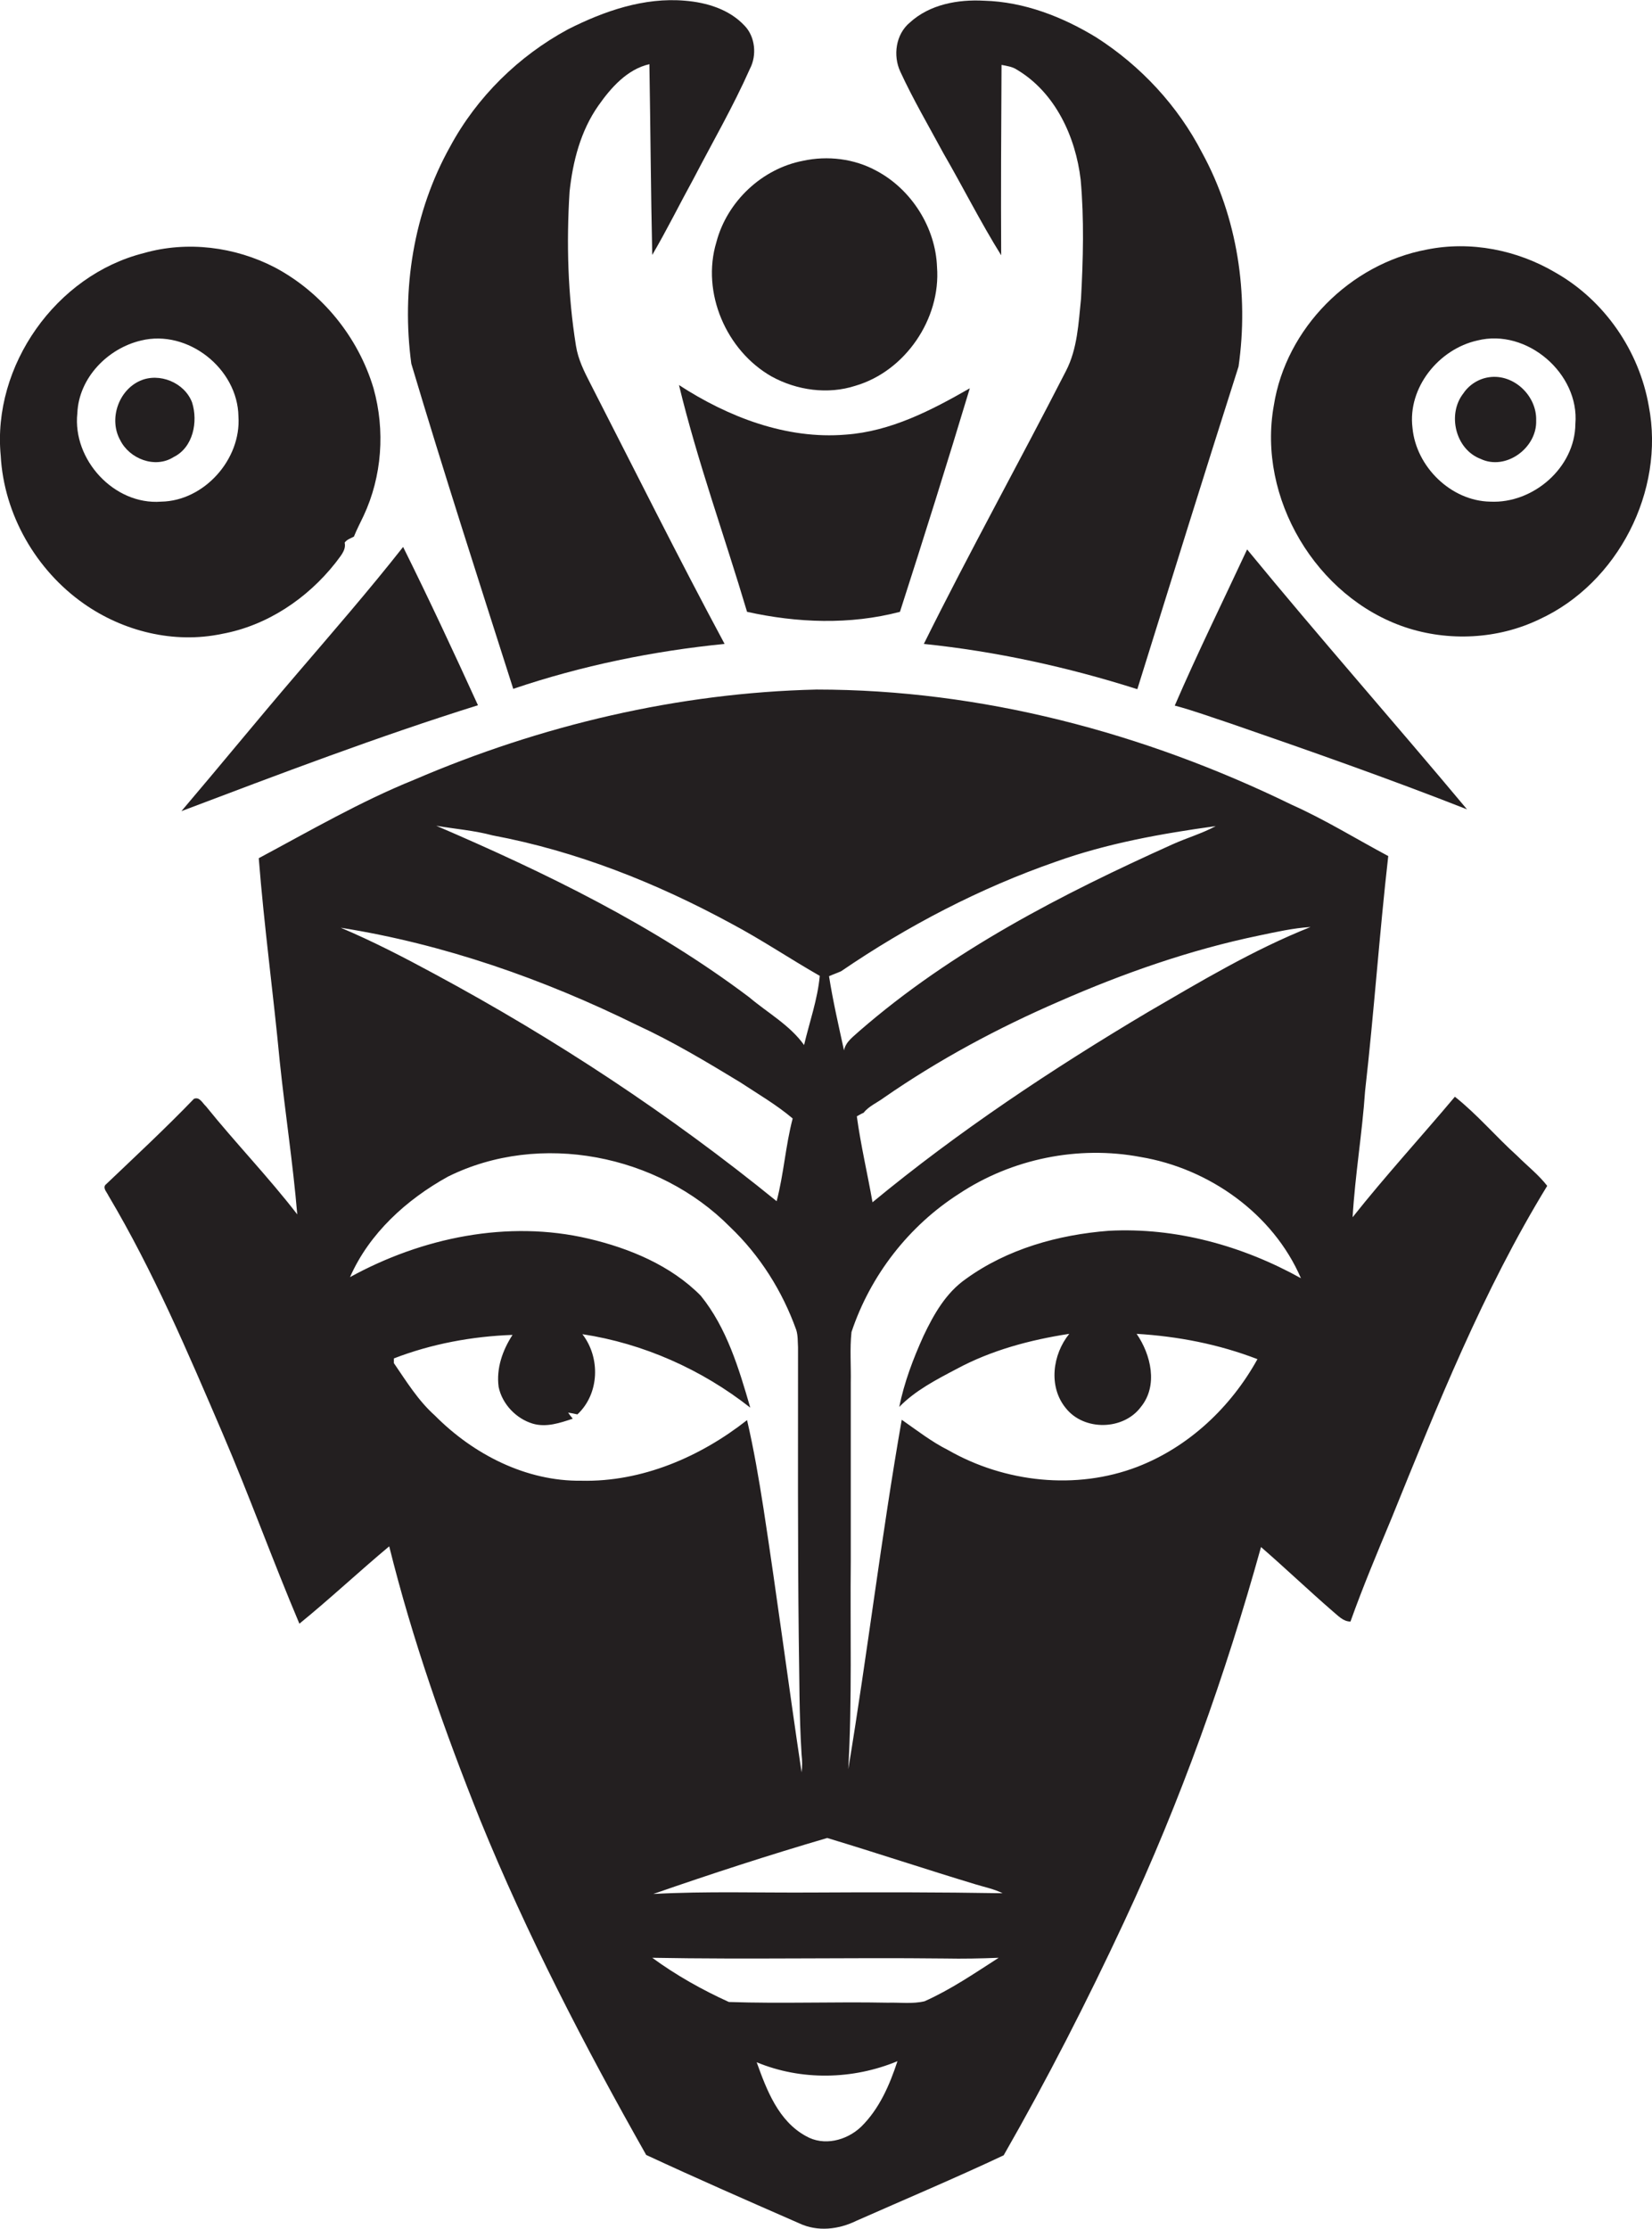
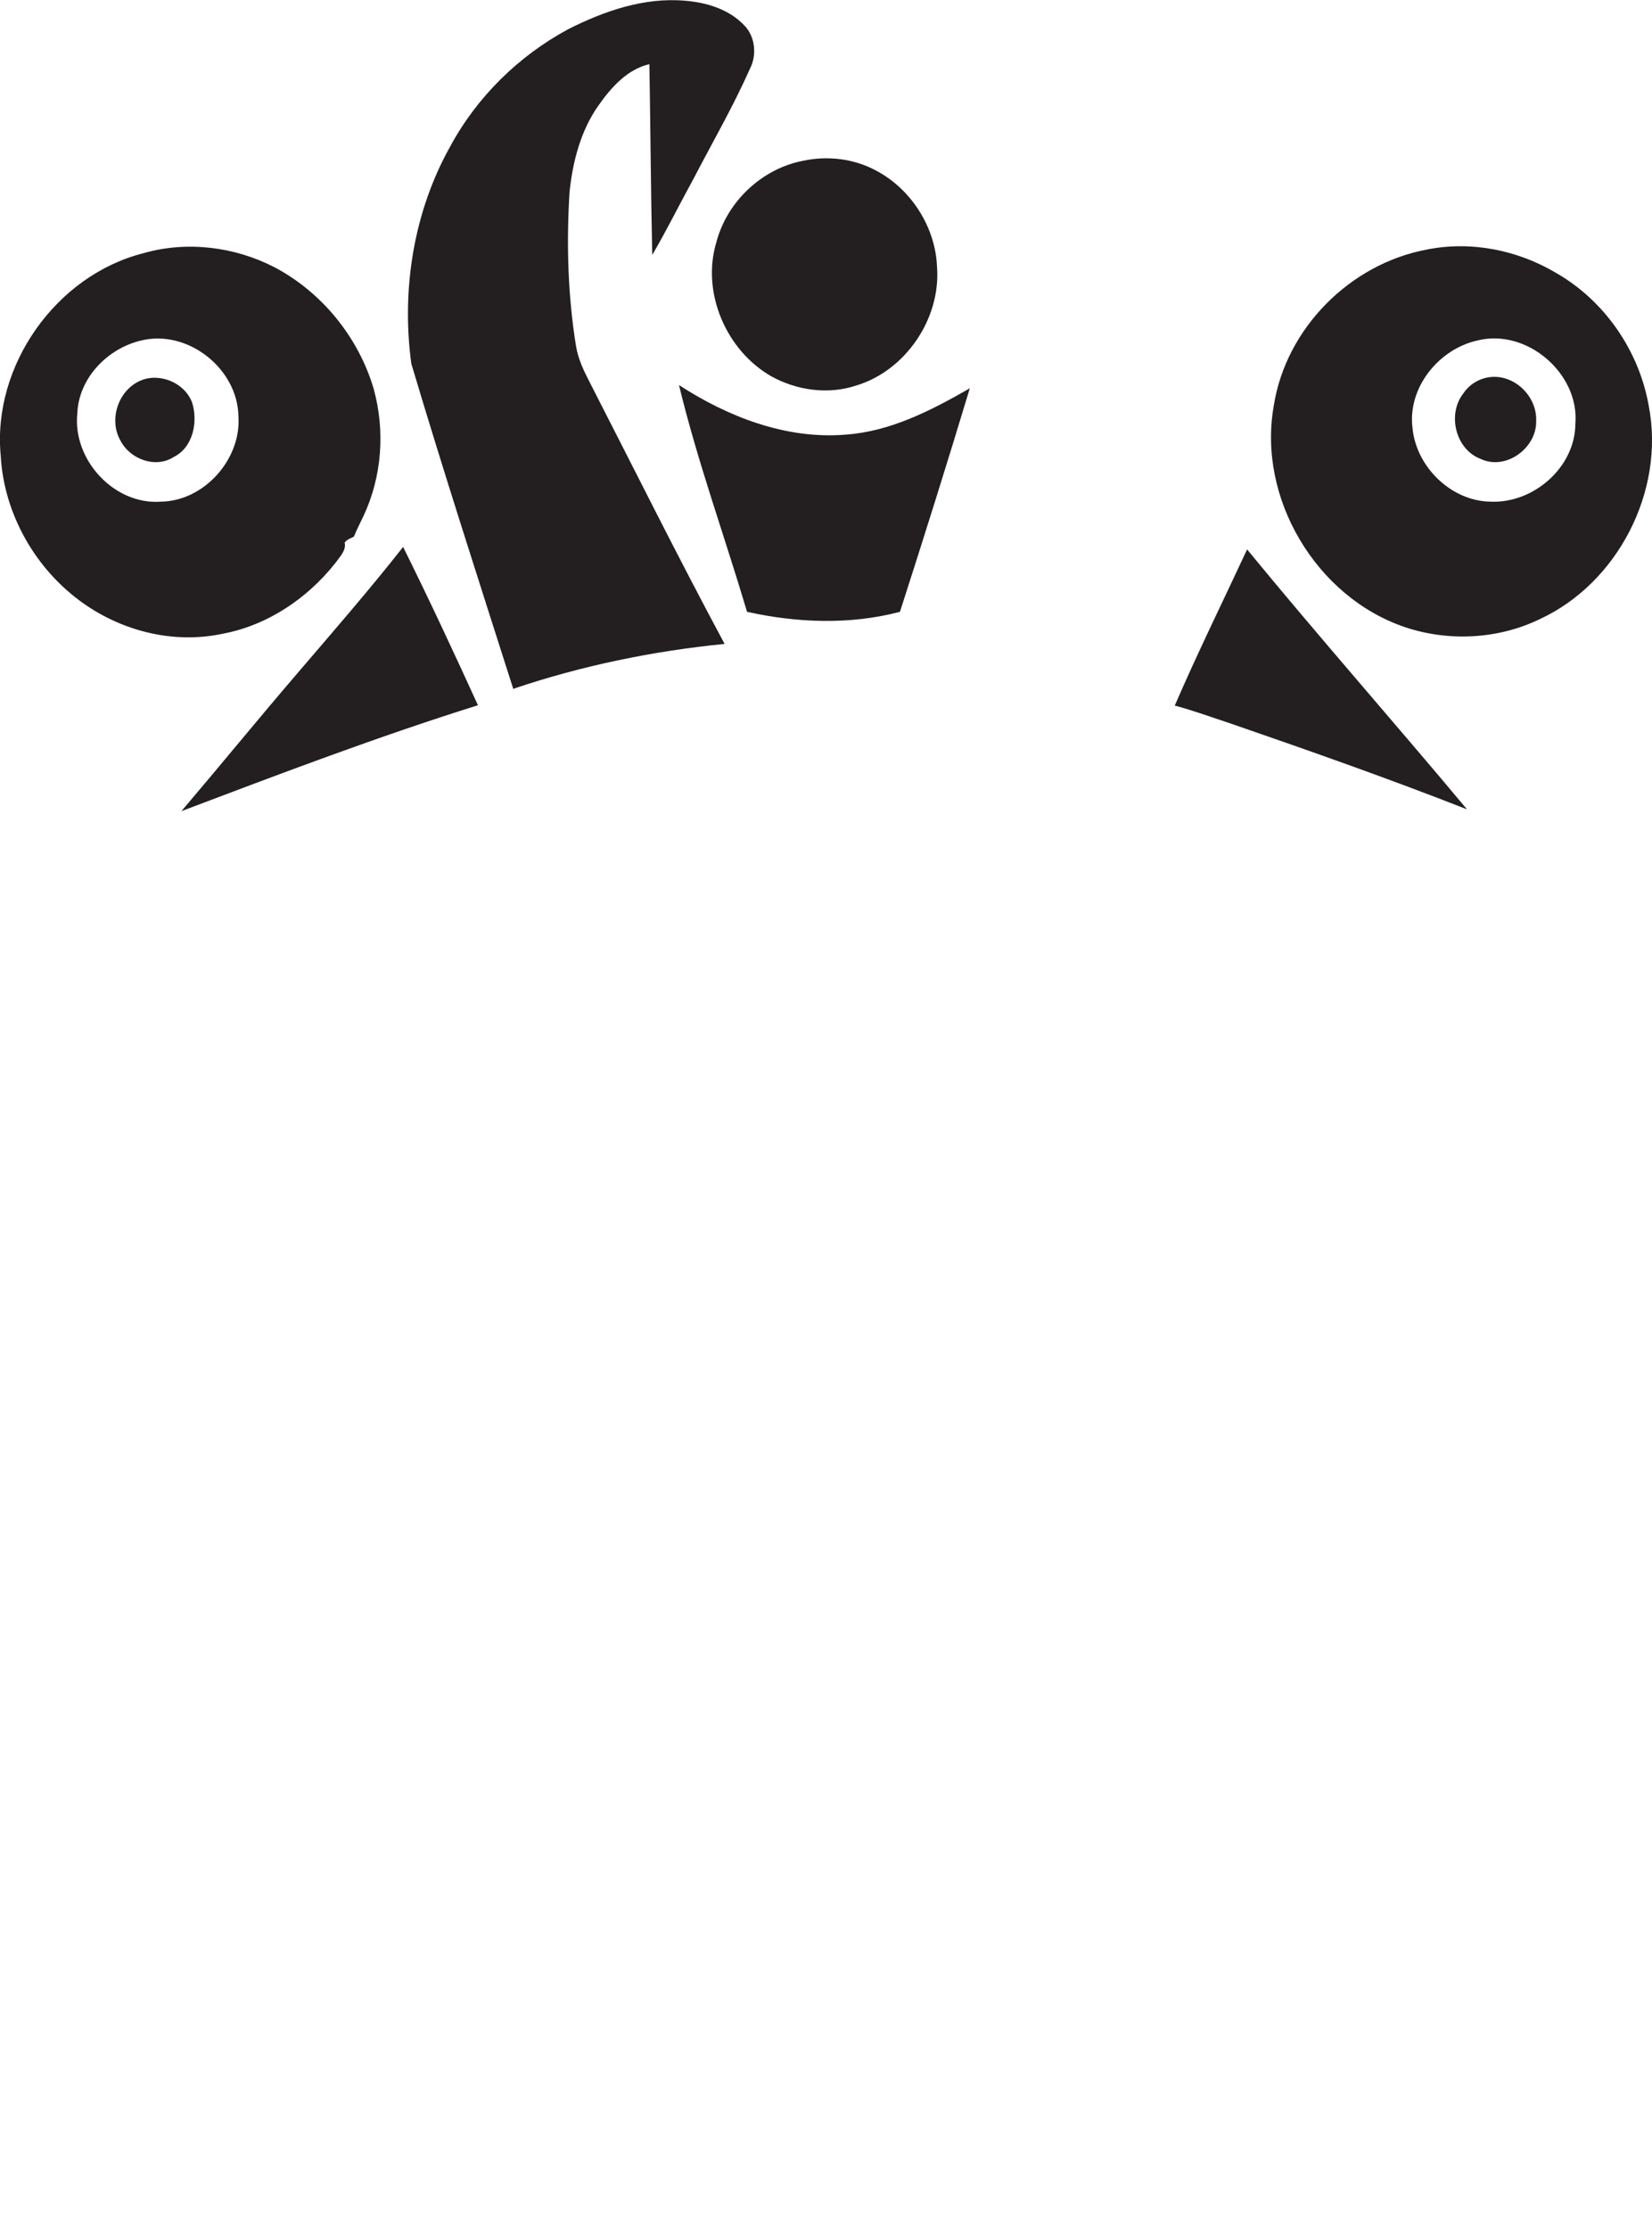
<svg xmlns="http://www.w3.org/2000/svg" version="1.1" id="Layer_1" x="0px" y="0px" viewBox="0 0 463.5 625.1" enable-background="new 0 0 463.5 625.1" xml:space="preserve">
  <g>
    <path fill="#231F20" d="M144,193.2c19.2-6.5,39.2-10.6,59.3-12.6c-13-24.2-25.2-48.7-37.7-73.1c-1.7-3.3-3.4-6.7-4-10.5   c-2.3-14.3-2.7-28.8-1.8-43.2c0.9-8.5,3.1-17.1,8.1-24.2c3.5-5,8.1-10.2,14.3-11.6c0.3,17.8,0.4,35.7,0.8,53.5   c4.1-7,7.7-14.3,11.6-21.4c5.3-10.2,11.1-20.2,15.8-30.8c2-3.8,1.5-9-1.5-12.1c-4.3-4.6-10.6-6.5-16.7-7c-11.5-1-22.7,2.9-32.8,8   c-13.9,7.5-25.6,19-33.1,32.9C116,59.5,112.6,81.3,115.4,102C124.5,132.5,134.3,162.8,144,193.2z" />
-     <path fill="#231F20" d="M264.7,43c5.5,9.5,10.4,19.3,16.2,28.6c-0.1-17.8,0-35.6,0.1-53.4c1.5,0.3,3.1,0.5,4.4,1.4   c10.7,6.4,16.4,18.8,17.8,30.8c1,11.1,0.7,22.3,0.1,33.4c-0.7,6.8-1,14-4.2,20.2c-13.1,25.6-27.1,50.8-39.9,76.6   c20.3,2.1,40.4,6.5,59.9,12.7c9.4-30.2,18.8-60.4,28.4-90.5c2.9-20.3-0.3-41.8-10.2-59.9c-6.8-13.2-17.2-24.4-29.7-32.4   c-9.5-5.8-20.3-10-31.5-10.3c-7.3-0.4-15.2,1-20.8,6.1c-4,3.3-4.8,9.3-2.7,13.8C256.2,27.9,260.6,35.4,264.7,43z" />
    <path fill="#231F20" d="M201,67.9c-4.3,14.2,2.8,30.5,15.5,37.7c7.1,3.9,15.8,5.1,23.5,2.6c14-4.1,24-18.8,22.9-33.3   c-0.4-11.1-7.2-21.8-17-27c-6.2-3.4-13.7-4.3-20.6-2.8C213.8,47.3,204,56.5,201,67.9z" />
    <path fill="#231F20" d="M62.2,177.8c12.7-2.3,24-9.9,31.9-19.9c1.2-1.7,3.1-3.5,2.6-5.7c0.6-0.9,1.7-1.2,2.6-1.7   c0.8-2,1.8-3.9,2.7-5.8c5.2-11.1,6.1-24,2.8-35.8C100.5,94.5,90.3,82,77.1,75c-11.2-5.8-24.6-7.5-36.8-4   c-24.6,6.2-42.5,31.6-40.1,56.8c0.9,16.5,9.9,32.1,23.3,41.5C34.6,177.1,48.8,180.6,62.2,177.8z M21.7,115.9   c0.4-9.9,8.5-18.2,17.9-20.4c13.1-3.2,27.1,7.9,27.3,21.3c0.8,12-9.6,23.7-21.7,23.9C32,141.7,20.3,128.9,21.7,115.9z" />
    <path fill="#231F20" d="M462.6,113.9c-2.7-15.5-12.4-29.6-26.1-37.4c-10.8-6.4-23.9-9-36.2-6.5c-21.5,4-39.5,22.1-42.9,43.7   c-4.7,26,11.9,53.8,36.8,62.2c12.2,4.1,26.1,3.4,37.7-2.2C453.9,163.6,467.2,137.7,462.6,113.9z M442,118.9   c-0.1,12.3-11.9,22.4-23.9,21.8c-11-0.2-20.8-9.8-21.8-20.7c-1.4-11.3,7.4-22.1,18.2-24.5C428.4,92,443.2,104.8,442,118.9z" />
    <path fill="#231F20" d="M417.8,105.8c-2.9,0.4-5.6,2.1-7.2,4.5c-4.6,5.8-2.3,15.7,4.8,18.4c7.1,3.4,15.9-3.1,15.6-10.8   C431.2,111,424.7,104.8,417.8,105.8z" />
    <path fill="#231F20" d="M39.3,106.8c-6.1,2.7-8.8,10.8-5.6,16.6c2.6,5.3,9.8,8.1,15,4.8c5.5-2.7,6.9-9.9,5.2-15.3   C51.8,107.3,44.7,104.4,39.3,106.8z" />
    <path fill="#231F20" d="M190.5,108c5.2,21.5,12.8,42.4,19.1,63.6c14,3.1,28.8,3.7,42.9,0c6.7-20.8,13.3-41.8,19.6-62.7   c-10.8,6.2-22.2,12.1-34.8,13C220.6,123.3,204.2,116.9,190.5,108z" />
    <path fill="#231F20" d="M50.9,227.5c27.5-10.4,55.1-20.9,83.2-29.7c-6.8-14.9-13.7-29.7-21-44.4c-9.6,12.2-19.7,23.8-29.8,35.6   C72.4,201.7,61.8,214.7,50.9,227.5z" />
    <path fill="#231F20" d="M345.2,202.9c22.3,7.7,44.5,15.5,66.4,24.1c-20.4-24.4-41.5-48.3-61.7-72.9c-6.8,14.6-13.9,29-20.3,43.8   C334.9,199.3,340,201.2,345.2,202.9z" />
-     <path fill="#231F20" d="M425.7,324.2c-6-5.4-11.2-11.6-17.5-16.6c-9.5,11.3-19.5,22.2-28.7,33.8c0.7-11.9,2.7-23.6,3.5-35.4   c2.5-21.9,4-44,6.5-65.9c-9-4.8-17.7-10.2-27.1-14.4c-41.4-20.2-87.1-32.3-133.3-32.3c-38.8,0.9-77.3,10-112.9,25.3   c-15.1,6.1-29.2,14.3-43.6,22c1.5,19.1,4.1,38.1,5.9,57.1c1.5,14.3,3.7,28.5,4.9,42.8c-8.1-10.5-17.3-20-25.6-30.3   c-1-0.9-1.8-2.8-3.4-2.1c-8,8.3-16.5,16.2-24.9,24.2c-0.6,1,0.5,2,0.9,2.9c12.6,21.2,22.3,44,32,66.6c7.6,17.7,14.1,35.8,21.6,53.5   c8.6-7,16.7-14.6,25.2-21.7c6.5,26.2,15.5,51.7,25.5,76.7c13.2,32.4,29.4,63.6,46.6,94c14.2,6.6,28.6,12.9,43,19.2   c5.1,2.4,11,1.7,15.9-0.7c13.8-6.1,27.8-12,41.4-18.4c12.2-21.3,23.4-43.2,33.8-65.5c15.8-33.8,28.4-69.1,38.4-105.1   c6.8,5.9,13.3,12.1,20.1,18c1.5,1.2,2.9,2.9,5,2.9c3.5-9.8,7.5-19.3,11.5-28.9c12.9-31.8,25.7-63.9,43.7-93.3   C431.7,329.5,428.5,327,425.7,324.2z M236,272.4c18.6-12.7,38.9-23.3,60.2-30.7c14.5-5.2,29.7-7.9,44.9-10   c-3.9,2.1-8.1,3.3-12.1,5.1c-31.1,14-61.9,29.8-87.8,52.3c-1.7,1.6-3.9,3-4.4,5.5c-1.5-6.9-3.1-13.8-4.2-20.8   C233.7,273.3,234.9,272.9,236,272.4z M138.2,234.3c23.5,4.4,45.9,13.3,66.9,24.7c8.5,4.5,16.5,9.9,24.9,14.7   c-0.6,6.6-2.9,13-4.4,19.4c-4-5.6-10.2-9-15.4-13.4c-26.8-20.2-57.1-34.9-87.8-48.1C127.6,232.5,133,232.9,138.2,234.3z    M178.7,287.5c10,4.6,19.5,10.3,28.9,16c5,3.3,10.2,6.3,14.8,10.2c-2,7.6-2.5,15.6-4.5,23.2c-29.9-24.3-62.1-45.5-96.1-63.8   c-8.5-4.6-17.2-9.1-26.2-12.9C124.6,264.8,152.5,274.6,178.7,287.5z M163.1,415.3c-15.5,0.2-30.3-7.4-41.1-18.3   c-4.7-4.2-8-9.6-11.5-14.7c0-0.3,0-1,0-1.3c10.6-4.1,22-6.2,33.3-6.6c-2.8,4.3-4.6,9.4-3.9,14.6c1,4.8,4.9,8.9,9.6,10.3   c3.8,1.1,7.6-0.2,11.2-1.4c-0.5-0.6-0.9-1.1-1.3-1.7c0.8,0.1,1.7,0.3,2.6,0.5c6.2-5.8,6.5-15.9,1.4-22.5   c17.1,2.6,33.5,9.9,47.1,20.6c-3.2-11-6.6-22.4-13.9-31.4c-8.4-8.5-20-13.3-31.5-16c-22.6-5.3-46.7-0.3-66.9,10.8   c5.4-12.3,15.9-21.8,27.5-28.2c25.8-12.8,59-6.2,79.1,14.1c8.4,8,14.7,18,18.6,28.9c0.5,1.6,0.4,3.3,0.5,4.9   c0,27-0.1,54.1,0.2,81.1c0.2,11,0.1,22.1,0.8,33.1c0.2,1.7,0.2,3.4,0,5c-3.7-24.7-6.9-49.4-10.7-74.1c-1.3-8.3-2.7-16.5-4.6-24.7   C196.5,408.6,180.1,415.7,163.1,415.3z M241.6,596.5c-4.1,3.9-10.5,5.5-15.5,2.6c-7.7-4.2-11-12.9-13.8-20.7   c12.5,5.2,27,4.9,39.5-0.3C249.6,584.8,246.7,591.5,241.6,596.5z M259.4,561.3c-3.4,0.8-6.9,0.3-10.3,0.4   c-14.9-0.3-29.7,0.3-44.6-0.2c-7.5-3.4-14.8-7.5-21.5-12.4c27.4,0.5,54.8-0.1,82.1,0.2c5,0.1,10.1,0,15.1-0.2   C273.5,553.4,266.8,558,259.4,561.3z M228.1,530.8c-15,0.1-29.9-0.4-44.8,0.4c16.1-5.6,32.4-10.9,48.8-15.7   c13.9,4.2,27.7,8.8,41.6,13c2.6,0.8,5.2,1.3,7.6,2.5C263.5,530.7,245.8,530.7,228.1,530.8z M311.1,345.2   c-14.2,1.1-28.5,5.1-40.1,13.5c-5.6,3.9-9,9.9-11.9,16c-2.9,6.4-5.4,13-6.8,19.9c4.5-4.6,10.3-7.6,16-10.6   c9.8-5.3,20.7-8.2,31.7-9.9c-4.7,5.8-5.9,14.8-1,20.8c5.1,6.5,16.2,6.3,21.1-0.3c4.9-6,2.8-14.7-1.2-20.5c11.6,0.7,23,2.9,33.9,7.1   c-7.4,13.4-19.2,24.6-33.7,30.2c-17.2,6.6-37.2,4.4-53.1-4.7c-4.6-2.3-8.7-5.5-13-8.5c-5.7,32.5-9.6,65.4-15,98   c1.1-19.5,0.5-38.9,0.7-58.4c0-16.7,0-33.4,0-50c0.1-4.7-0.3-9.5,0.2-14.2c5.3-15.9,16.1-29.8,30.2-38.8   c14.8-9.8,33.4-13.6,50.9-10.3c19.2,3.2,37.2,15.9,45,34C348.6,349.4,329.9,344.2,311.1,345.2z M322,283.9   c-26.9,16-53.1,33.4-77.2,53.3c-1.4-8-3.3-16-4.4-24.1c0.5-0.3,1.4-0.8,1.9-1c1.5-1.9,3.8-2.8,5.8-4.3c15.3-10.6,31.9-19.5,49-26.9   c18-7.9,36.8-14.5,56.1-18.5c4.8-1,9.6-2.1,14.5-2.4C351.6,266.4,336.8,275.3,322,283.9z" />
  </g>
</svg>